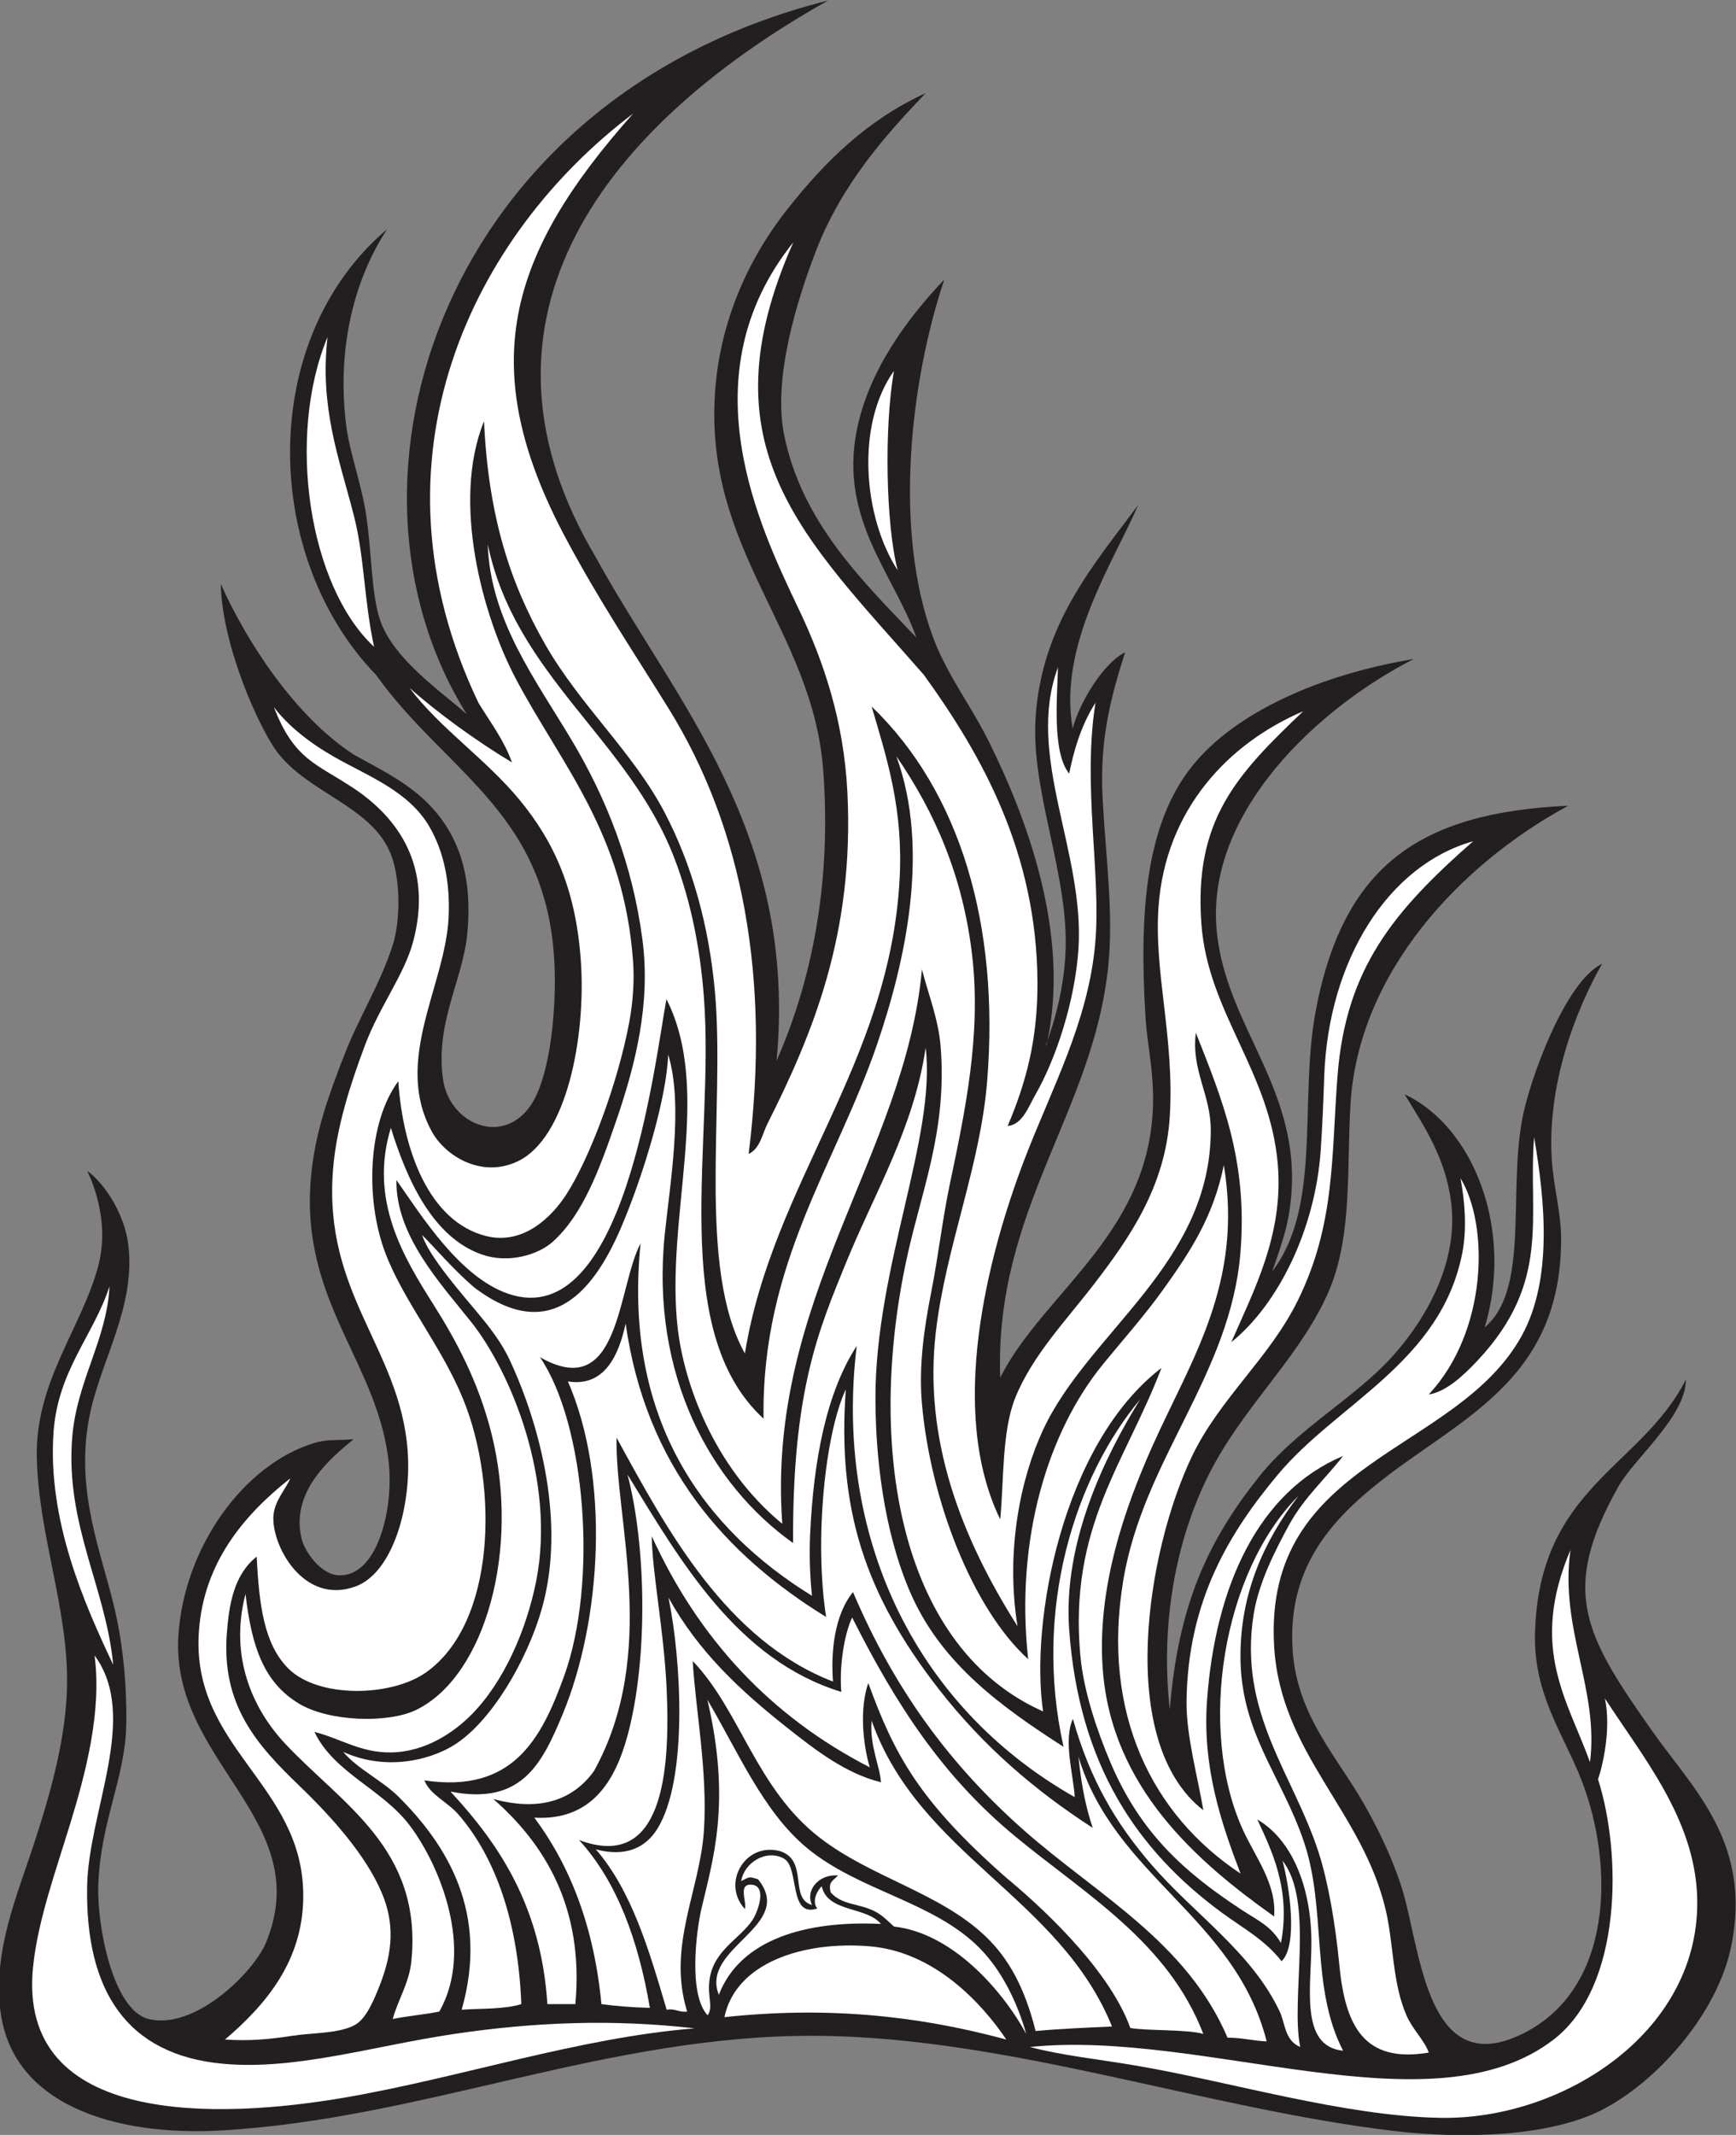
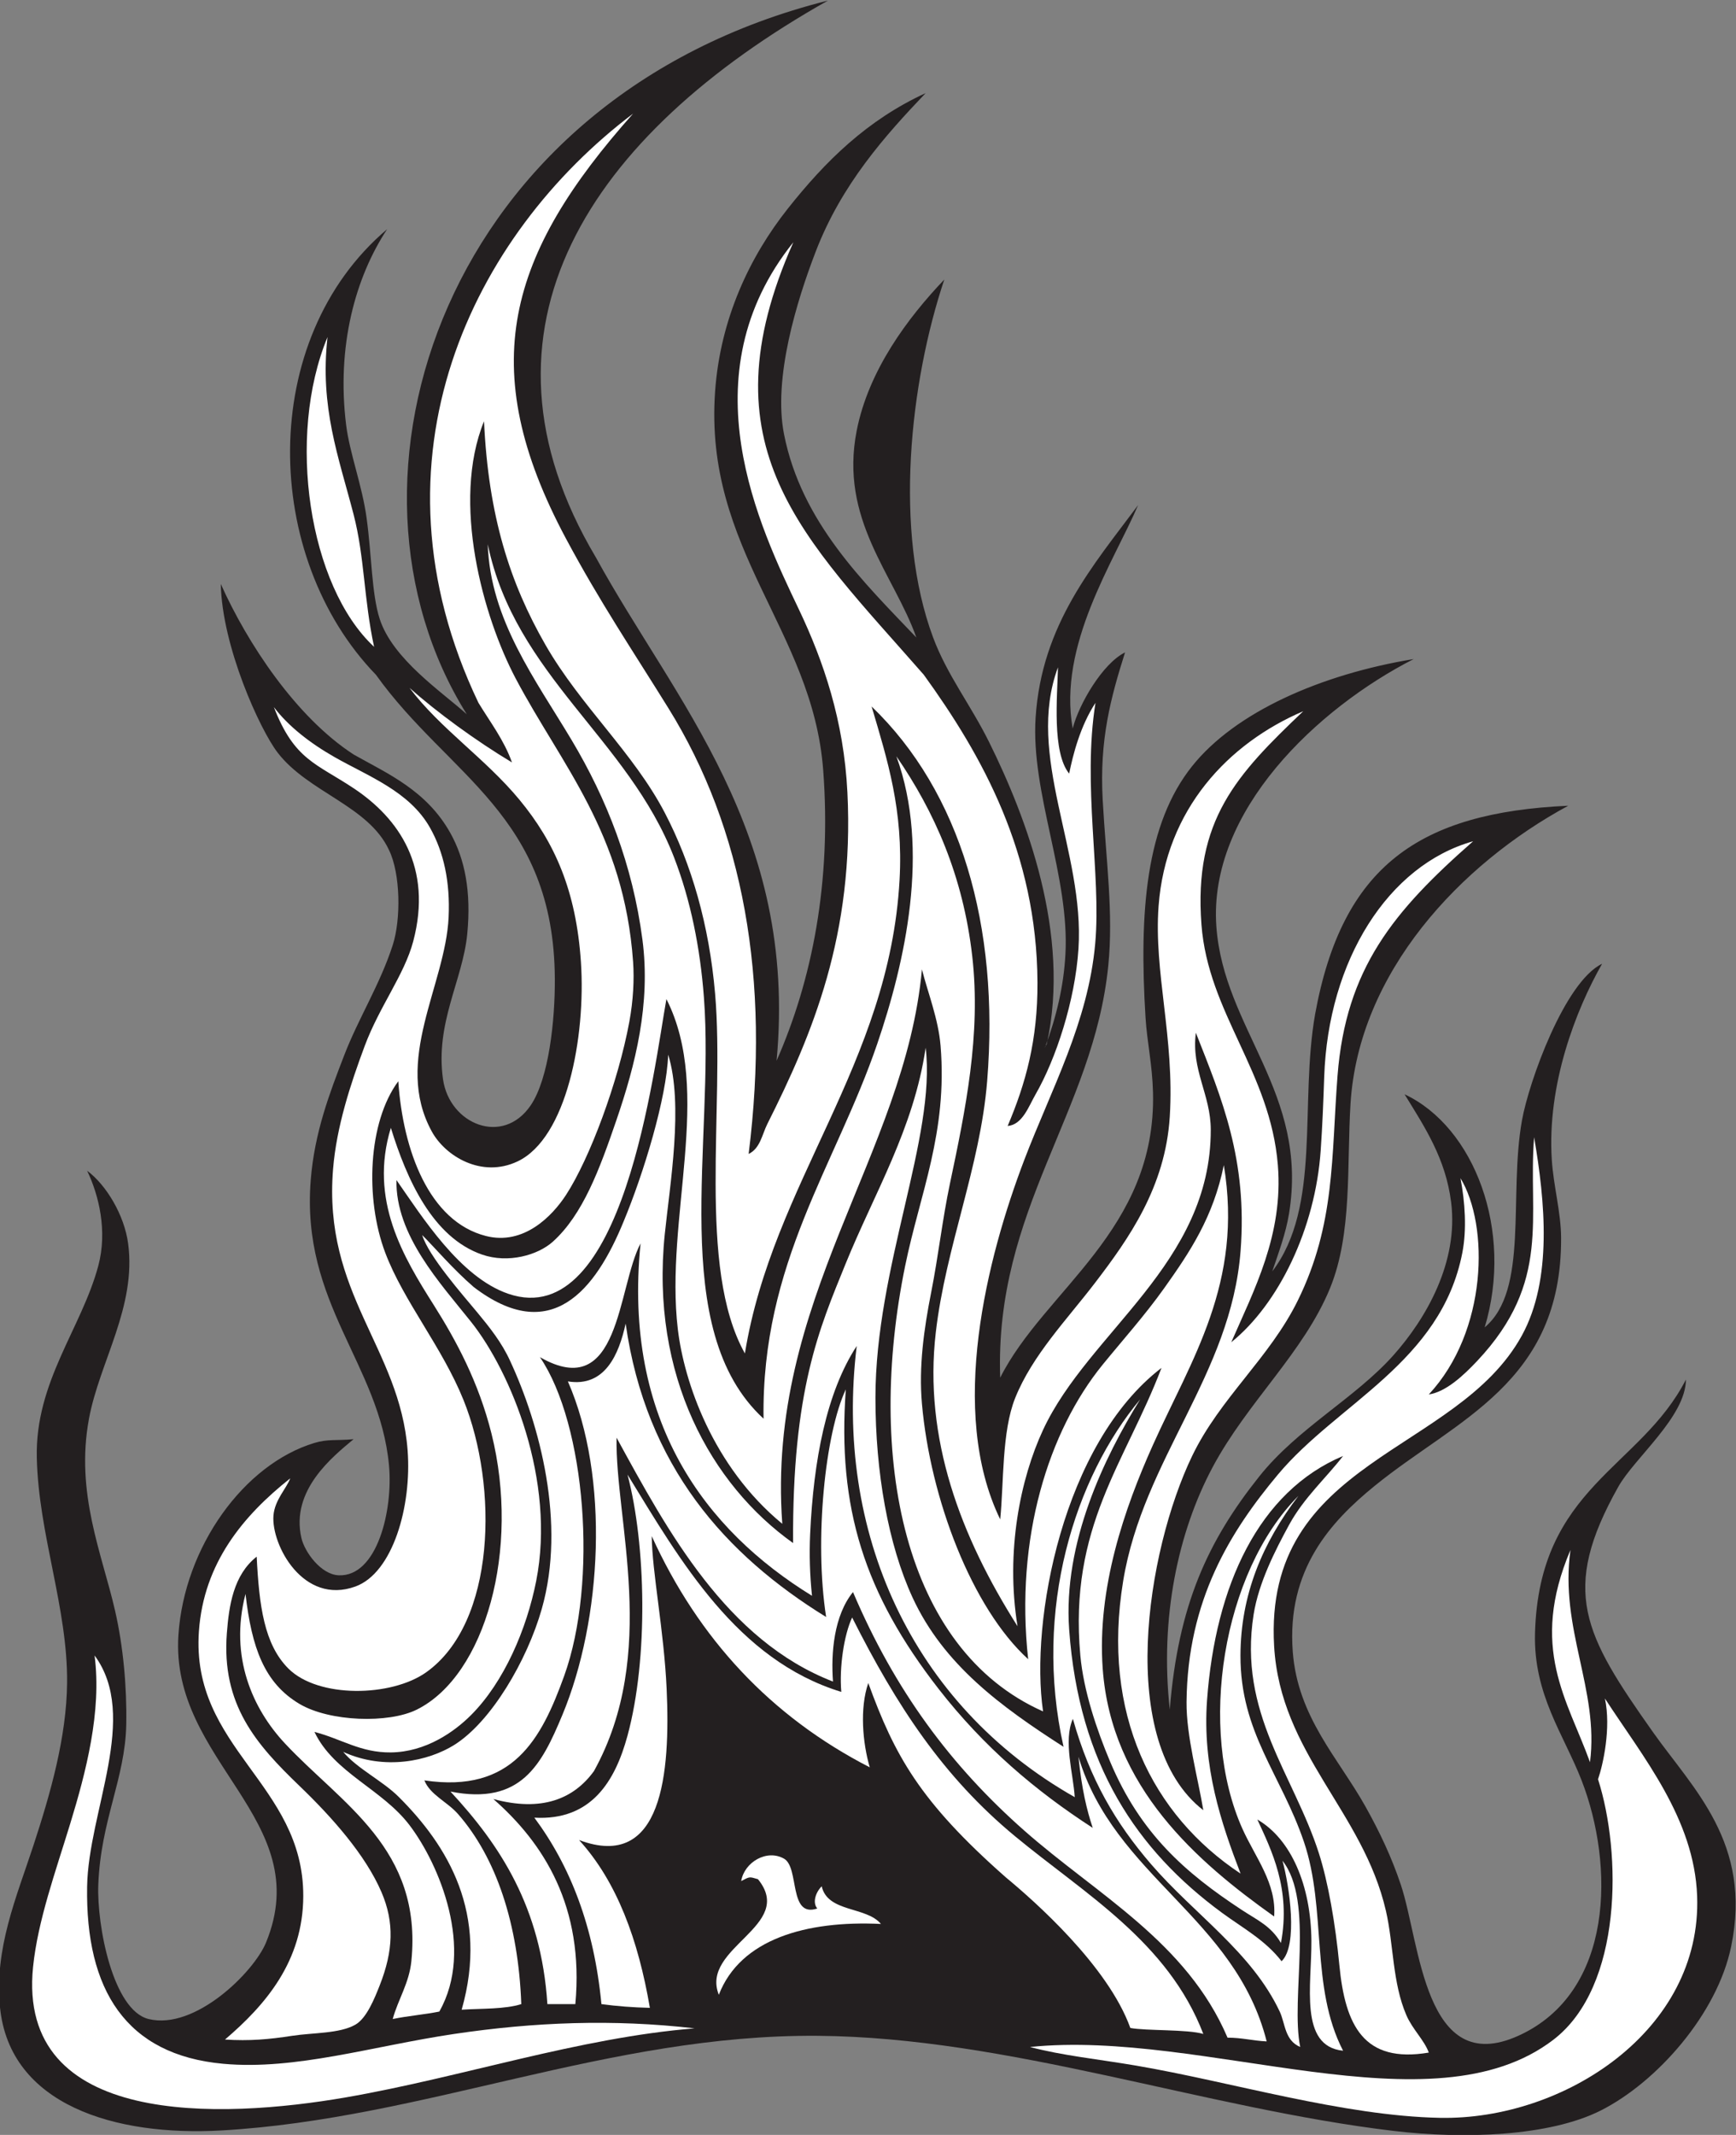
<svg xmlns="http://www.w3.org/2000/svg" viewBox="0 0 596.08 732.667" height="732.667" width="596.08" xml:space="preserve" id="svg2" version="1.1">
  <rect x="0" y="0" width="596.08" height="732.667" fill="#808080" stroke="none" />
  <defs id="defs6" />
  <g transform="matrix(1.333,0,0,-1.333,0,732.667)" id="g10">
    <g transform="scale(0.1)" id="g12">
      <path id="path14" style="fill:#231f20;fill-opacity:1;fill-rule:evenodd;stroke:none" d="m 2931.6,4195.91 c -62.4,-145.6 -206.78,-359.96 -168.49,-575.13 15.72,62.15 76.91,167.5 134.88,195.93 -37.01,-117.19 -66.17,-224.38 -57.6,-379.2 8.75,-157.92 28.01,-291.78 14.41,-427.2 -37.92,-377.72 -293.39,-627.3 -278.41,-1060.8 113.77,225.95 402.56,378.86 393.61,734.4 -1.82,71.84 -15.41,130.88 -19.2,191.99 -17.11,275.29 1.09,499.23 120,648.01 111.43,139.45 331.68,236.35 570.74,275.73 -246.83,-125.93 -529.68,-390.68 -508.34,-688.53 18.95,-264.51 238.13,-427.25 187.19,-739.2 -8.4,-51.52 -26.84,-100.24 -43.2,-148.8 126.91,166.61 69.72,431.03 110.41,662.4 69.59,381.05 267.79,519.03 651.99,536.49 -278.73,-150.75 -539.82,-429.34 -560.8,-766.89 -9.92,-159.76 4.98,-334.06 -52.79,-475.2 -67.72,-165.41 -212.56,-292.66 -302.41,-460.8 -88.9,-166.38 -136.38,-387.73 -110.39,-624 21.41,268.36 97.82,433.64 230.39,600 99.79,125.21 246.41,200.86 345.61,312 83.55,93.62 168.05,239.2 148.79,393.6 -14.1,113.05 -67.85,193.61 -120,278.4 179.57,-84.05 281.58,-351.16 206.4,-600 114.24,95.39 61.29,338.73 96,532.8 17.79,99.4 110.04,357 206.41,403.2 -68.01,-119.41 -141.94,-310.96 -129.61,-504 4.37,-68.41 23.69,-135.61 24,-201.6 1.76,-373.86 -269.04,-466.81 -480,-638.4 -112.85,-91.79 -227.28,-215.22 -211.19,-427.2 12.77,-168.51 117.38,-273.746 187.19,-398.402 37.85,-67.578 68.02,-132.324 91.21,-201.602 50.27,-150.293 60,-498.125 302.4,-388.801 248.2,111.965 247.4,440.774 163.2,657.598 -45.93,118.257 -124.35,220.927 -120,379.207 10.3,376.36 271.66,423.97 388.79,652.8 -0.8,-96.23 -132.22,-201.27 -174.41,-276.35 -150.65,-268.08 -88.52,-379.57 89.3,-631.17 103.61,-146.592 256.46,-285.694 201.6,-552.002 C 4423.5,311.445 4268.14,135.84 4123.28,62.781 3990.82,-4.016 3770.2,-11.289 3589.2,10.312 3100.86,68.547 2597.95,251.348 2106,255.105 1567.16,259.238 1094.84,41.609 571.195,11.484 297.063,-4.285 25.082,76.582 0,328.445 c -15.055,151.196 42.242,282.981 86.394,417.602 44.059,134.324 85.031,278.513 86.403,417.603 1.906,193.12 -73.418,381.32 -78,579.46 -4.539,196.1 115.246,333.27 158.394,494.4 24.02,89.68 1.372,182.15 -28.796,244.81 49.554,-36.73 95.832,-114.47 105.601,-187.21 21.918,-163.15 -73.586,-304.8 -100.801,-451.2 -35.695,-192.01 33.75,-348.17 67.2,-494.4 20.941,-91.52 30.601,-195.53 28.8,-292.8 C 322.613,917.344 259.379,810.09 253.191,643.906 249.273,538.566 290.918,320.813 382.793,298.313 502.52,268.996 653.961,419.18 685.195,495.105 815.609,812.168 437.68,960.281 459.594,1287.11 c 15.234,227.2 168.867,439.68 350.402,494.41 34.785,10.47 55.336,5.43 100.805,9.59 -53.356,-44.65 -162.821,-130.98 -134.406,-254.4 8.253,-35.85 50.066,-94.06 96.003,-96 99.325,-4.19 140.352,167.81 129.602,283.2 -24.355,261.34 -227.027,415.6 -201.605,734.4 9.832,123.27 48.789,224.1 86.402,321.6 36.82,95.44 91.937,181.56 124.803,283.2 21.47,66.44 20.18,183.93 -9.6,244.8 -52.715,113.99 -207.875,148.19 -286.844,250.79 -45.394,58.97 -143.144,272.43 -146.461,434.31 68.137,-152.07 193.36,-342.84 342.746,-439.46 86.883,-48.99 187.639,-92.14 248.949,-202.44 37.05,-66.63 53.75,-150.18 43.2,-259.2 -11.52,-119.09 -83.24,-229.34 -62.39,-374.4 16.58,-115.36 153.68,-172.37 225.6,-67.2 47.36,69.27 63.01,220.76 62.4,326.4 -2.47,421.61 -273.89,521.2 -460.805,782.4 -293.168,302.82 -306.286,863.6 28.8,1147.2 -81.707,-123.8 -130.757,-301.01 -105.593,-504 9.027,-72.88 41.257,-155.41 52.793,-240 13.132,-96.33 12.902,-195.06 33.597,-259.2 33.488,-103.77 160.548,-188.15 224.358,-245.6 -377.455,602.94 -59.95,1588.67 930.38,1837.45 -614.8,-346.13 -947.48,-845.92 -597.93,-1433.45 203.34,-371.17 520.48,-706.23 465.59,-1296 91.44,207.45 141.93,459.78 120,748.8 -27.37,360.86 -307.69,565.39 -278.39,974.4 13.45,187.72 89.77,347.5 187.2,470.4 97.19,122.61 204.35,228.25 355.19,297.6 -104.19,-109.33 -216.51,-234.59 -283.19,-408 -48.79,-126.86 -110.24,-325.74 -81.61,-470.4 44.92,-226.83 204.51,-380.18 340.8,-523.2 -57.34,162.12 -198.84,303.44 -153.59,532.8 30.62,155.25 131.38,290.03 225.6,388.8 -88.77,-265.58 -130.97,-647.76 -28.81,-921.6 36.02,-96.5 96.64,-173.3 144.01,-268.8 96.25,-194.04 211.17,-495.98 148.79,-777.6 -0.9,-3.89 -4.81,-4.78 -4.79,-9.6 29.59,79.15 48.26,157.91 52.79,240 11.12,201.18 -89.37,415.28 -76.79,609.6 15.62,241.26 149.37,393.18 264,547.2 v 0" />
      <path id="path16" style="fill:#ffffff;fill-opacity:1;fill-rule:evenodd;stroke:none" d="m 843.66,4628.57 c -20.32,-180.99 28.403,-307.56 67.141,-456.66 28.355,-109.16 26.308,-218.28 52.793,-340.8 -168.285,156.25 -226.328,541.23 -119.934,797.46 v 0" />
      <path id="path18" style="fill:#ffffff;fill-opacity:1;fill-rule:evenodd;stroke:none" d="m 1256.39,4095.11 c 70.52,-338.23 361.89,-500.77 480,-806.4 42.54,-110.05 67.1,-232.11 76.8,-360 28.24,-372.08 -95.7,-855.46 153.61,-1084.8 -5.8,401.23 185.99,652.25 292.79,964.8 71.76,209.99 137.3,499.44 49.34,740.53 98,-142.1 172.01,-308.31 195.46,-514.93 22.91,-201.86 -17.57,-396.2 -57.59,-585.6 -19.12,-90.53 -29.75,-186.02 -48.01,-278.4 -19.04,-96.35 -32.42,-192.48 -24,-287.99 21.5,-243.84 128.34,-525.39 273.61,-657.61 -34.1,311.95 52.3,586.88 191.99,758.4 50.7,62.25 108.5,126.68 158.4,196.8 66.74,93.75 126.44,183.27 153.61,316.8 50.37,-303.46 -83.69,-500.44 -182.4,-720 -73.81,-164.16 -144.43,-368.91 -129.61,-576 21.95,-306.472 243.73,-497.956 441.6,-638.394 6.56,85.106 -48.51,152.008 -81.6,225.594 -115.55,256.99 -52.01,660.01 144.16,857.2 -92.46,-120.79 -148.89,-254.34 -149.28,-410.96 -0.5,-198.37 104.69,-306.435 163.52,-479.841 59.14,-174.297 15.86,-373.86 100.8,-537.598 -114.16,11.258 -80.68,169.891 -81.6,283.203 -1.13,142.195 -52.17,261.582 -139.2,312 35.8,-77.918 87.03,-178.867 60.76,-317.754 -26.07,44.016 -59.8,58.02 -101.17,85.195 -145.94,95.918 -260.98,196.719 -338.79,381.36 -34.82,82.645 -68.57,183.095 -76.8,273.595 -30.15,332.17 116.21,496.32 209.07,740.37 -254.48,-194.97 -339.15,-652.25 -305.06,-884.37 -360.9,160.2 -455.59,656.37 -355.2,1147.2 38.03,186.02 109.53,343.11 91.19,566.4 -5.7,69.35 -32.63,136.14 -48,196.8 -43.64,-478.31 -401.77,-850.27 -359.72,-1427.45 -179.68,147.81 -253.12,366.44 -269.07,501.05 -33.93,286.27 91.8,611.14 -29.39,849.89 -31.64,-174.32 -110.15,-860.44 -407.41,-758.69 -124.72,42.69 -222.66,199.51 -288,292.8 -2.76,-141.85 113.12,-265.84 191.99,-364.8 102.88,-129.08 218.9,-409.23 168.01,-667.2 -24.46,-123.95 -82.59,-260.19 -168.01,-345.6 -42.74,-42.75 -116.14,-94.995 -206.39,-96.003 -78.253,-0.867 -127.558,34.963 -196.804,52.803 50.215,-105.362 173.789,-146.69 244.804,-239.998 76.43,-100.43 168.35,-318.684 76.8,-480 -38.62,-7.793 -81.7,-11.106 -120,-19.199 13.82,50.652 42.29,92.175 48,148.796 29.28,290.481 -180.264,404.727 -326.409,561.601 -81.39,87.38 -143.25,221.02 -100.793,384 15.915,-138.35 48.403,-229.42 139.2,-283.2 77.113,-45.68 229.202,-50.97 302.392,-14.4 176.35,88.13 266.63,412.27 192.01,710.4 -33.37,133.3 -91.18,240.06 -148.8,331.2 -78.01,123.37 -167.321,269.99 -110.4,456 40.9,-132.41 107.48,-282.3 235.2,-326.4 66.89,-23.1 143.46,-1.61 182.39,33.6 76.93,69.58 119.65,184.99 163.2,312 49.06,143.05 88.99,300.06 67.21,465.6 -25.39,192.83 -91.56,361.53 -182.4,513.6 -93.22,156.03 -209.52,309.17 -216.01,504 v 0" />
-       <path id="path20" style="fill:#ffffff;fill-opacity:1;fill-rule:evenodd;stroke:none" d="m 281.996,2184.71 c -6.242,-136.19 -84.266,-243.78 -96,-388.8 -18.183,-224.69 86.891,-387.21 105.602,-585.6 -74.25,156.92 -169.938,371.94 -153.606,600 11.379,158.71 104.317,250.18 144.004,374.4 v 0" />
      <path id="path22" style="fill:#ffffff;fill-opacity:1;fill-rule:evenodd;stroke:none" d="m 1611.6,2088.71 c 52.1,-367.1 257.06,-595.51 516.4,-755.37 -30.89,199.19 -2.55,473.14 50.71,585.96 -22.19,-304.9 47.66,-525.34 239.28,-771.39 116.11,-149.082 249.06,-261.992 396.78,-357.519 -15.57,46.589 -28.36,100.222 -36.78,183 92.15,-307.852 403.94,-413.547 484.8,-732.676 -35.23,1.551 -63.86,9.726 -100.8,9.598 -105.21,246.562 -336.44,368.125 -523.2,532.792 -190.1,167.625 -333.95,361.625 -441.59,614.405 -49.12,-60.37 -57.09,-157.31 -51.5,-230.4 -273.94,106.05 -425.92,386.91 -557.52,627.93 -4.02,-211.77 109.74,-554.77 -58.18,-858.329 -51.95,-71.699 -134.53,-105.742 -259.2,-72.004 129.84,-113.574 234.36,-277.332 211.2,-527.996 -24.01,0 -48.01,0 -72,0 -16.09,249.512 -121.81,409.394 -249.61,547.195 181.46,-35.73 234.61,68.848 288,196.804 102.29,245.1 122.73,611.68 14.4,859.2 95.73,-15.52 131.55,69.91 148.81,148.8 v 0" />
      <path id="path24" style="fill:#ffffff;fill-opacity:1;fill-rule:evenodd;stroke:none" d="m 1616.39,1699.91 c 136.68,-222.76 282.01,-477.12 550.7,-559.41 -5.55,63.5 6.96,146.77 27.91,191.59 114.55,-227.46 234.65,-410.344 419.8,-563.379 179.89,-148.711 393.72,-271.609 484.79,-508.797 -41.27,12.227 -147.07,7.691 -188.01,15.391 -57.44,159.707 -247.32,327.09 -320.78,387.8 -222.52,196.043 -286.62,314.629 -354.22,500.195 -22.49,-64.82 -14.51,-154.76 3.81,-216.991 -254.76,130.831 -440.76,330.431 -561.6,595.211 0.96,-92.69 31.59,-243.55 38.41,-393.61 9.75,-214.68 -10.25,-469.719 -225.6,-388.801 97.64,-107.156 152.49,-257.105 182.39,-432 -43.82,0.977 -85.34,4.246 -124.79,9.602 -18.97,198.641 -79.97,355.23 -172.81,480 146.72,-8.215 208.12,93.785 240,211.199 53.86,198.3 47.69,491.34 0,672 v 0" />
-       <path id="path26" style="fill:#ffffff;fill-opacity:1;fill-rule:evenodd;stroke:none" d="m 1722,1383.11 c 76.18,-137.64 182.74,-237.88 307.2,-336 70.23,-55.38 149.2,-117.044 240,-139.2 -2.05,39.59 -29.79,94.98 -24.01,158.4 122.76,-346.037 483.81,-453.783 619.2,-787.201 -67.24,-3.14 -132.28,-5.75 -196.79,-11.648 -28.77,114.902 -71.21,187.937 -127.09,241.902 -117.89,113.852 -295.15,152.524 -428.38,255.305 -164.85,127.156 -205.02,327.702 -327.74,455.242 6.67,-121 38.97,-285.152 28.8,-436.805 C 1802.8,628 1718.02,485.645 1770,317.512 c -21.91,-2.707 -29.9,8.504 -52.8,4.804 -45.11,153.282 -90.16,306.641 -182.4,412.789 76.66,-20.347 127.96,3.911 158.39,52.805 79.51,127.703 61.71,435.66 28.81,595.2 v 0" />
      <path id="path28" style="fill:#ffffff;fill-opacity:1;fill-rule:evenodd;stroke:none" d="M 243.594,1234.31 C 359.766,1076.94 227.516,833.633 224.395,639.109 220.137,373.293 324.336,206.047 574.797,183.105 761.703,165.996 960.352,228.77 1170,259.914 c 206.27,30.645 408.89,38.594 619.2,14.395 C 1490.84,250.234 1188.79,148.223 891.602,96.711 568.184,40.652 42.812,18.918 85.195,432.707 c 12.164,118.758 57.989,245.137 96,369.609 39.828,130.418 81.332,287.734 62.399,431.994 v 0" />
-       <path id="path30" style="fill:#ffffff;fill-opacity:1;fill-rule:evenodd;stroke:none" d="m 1822,1120.56 c 79.39,-134.654 143.57,-287.384 255.2,-380.646 134.42,-112.324 327.45,-138.496 446.39,-259.199 56.23,-57.063 95.45,-135.988 120,-220.801 -65.78,119.629 -194.63,260.379 -340.74,276.434 -32.77,30.007 -41.93,42.168 -99.84,56.191 -23.9,5.793 -46.95,12.688 -63.42,32.168 -6.29,27.102 5.15,28.523 19.2,43.203 -52.23,4.238 -84.87,-40.879 -67.03,-75.969 -59.82,16.172 -8.63,114.414 -81.76,138.372 -89.95,25.156 -152.81,-82.333 -91.21,-148.797 5.7,18.23 -19.81,67.293 19.2,62.39 38.24,-4.797 13.6,-71.008 0,-91.199 -33.07,-49.113 -100.08,-77.004 -110.4,-153.598 -6.01,-44.683 10.54,-68.972 -4.8,-91.199 -50.64,53.906 -28.58,220.059 -16.43,272.461 29.44,127.012 78.19,274.539 15.64,540.189 v 0" />
      <path id="path32" style="fill:#ffffff;fill-opacity:1;fill-rule:evenodd;stroke:none" d="m 2105.25,582.891 c -12.21,13.957 -5.73,39.777 11.34,57.214 15.34,-67.859 114.89,-51.519 152.61,-97 -192.69,9.239 -362.19,-39.101 -417.6,-182.39 -48.81,122.644 199.22,176.582 100.8,297.598 -22.71,6.621 -20.54,7 -43.2,-4.805 8.04,48.64 66.09,82.949 110.39,57.605 40.2,-23 11.2,-153.32 85.66,-128.222 v 0" />
-       <path id="path34" style="fill:#ffffff;fill-opacity:1;fill-rule:evenodd;stroke:none" d="m 2592.13,245.449 c -235.31,63.821 -469.26,85.235 -726.13,57.656 28.8,139.407 201.67,196.79 374.39,182.403 166.13,-13.828 288.56,-145.899 351.74,-240.059 v 0" />
      <path id="path36" style="fill:#ffffff;fill-opacity:1;fill-rule:evenodd;stroke:none" d="m 1630.8,5203.91 c -321.82,-361.38 -409.8,-651.53 -172.81,-1094.4 87.03,-162.61 170.99,-286.97 264.01,-436.8 192.09,-309.43 262.98,-695.76 206.39,-1147.2 29.83,14.11 34.83,50.58 48.01,76.81 115.91,230.55 224.62,488.64 206.39,854.39 -9.16,184.04 -61.49,337.43 -124.8,470.4 -101.13,212.42 -290.44,601.19 -14.4,945.6 -235.37,-529.27 26.02,-759.24 336,-1113.6 150.18,-207.55 291.23,-458.72 292.81,-792 0.69,-148.59 -30.15,-259.73 -76.81,-369.6 38.18,3.07 54.2,50.65 72.01,81.6 52.26,90.79 101.64,240.57 110.39,374.4 16.37,249.81 -137.21,497.42 -52.79,724.8 -1.76,-75.77 -15.65,-218.76 28.8,-273.6 10.06,49.29 28.58,122.38 67.84,182.17 -34.14,-212.08 15.04,-441.19 -0.65,-618.97 -17.93,-203.29 -113.65,-376.82 -182.4,-556.8 -96.52,-252.72 -197.33,-648.44 -62.4,-926.4 9.53,93.68 3.84,225.5 38.41,312 44.11,110.45 133.72,202.48 206.39,297.6 85.82,112.29 180.72,245.73 192.01,427.21 12.6,202.97 -41.56,371.74 -28.81,542.39 18.58,248.69 179.24,418.63 372.52,501.33 -171.28,-162.93 -282.53,-280.28 -262.11,-549.33 17.27,-227.65 177.35,-378.98 196.8,-619.2 14.47,-178.9 -61.27,-321.52 -120,-456 121.43,97.92 216.58,291.89 230.39,494.4 4.28,62.82 6.66,119.47 8.99,188.54 10.11,300.23 164.65,545.39 383.59,606.84 -204.96,-179.8 -327.97,-327.65 -349.3,-604.08 -16.13,-209.4 -5.6,-381.49 -102.2,-578.05 -72.82,-148.13 -200.57,-251.43 -272.27,-400.45 -117.66,-244.48 -196.68,-737.08 28.79,-912.004 -13.34,81.125 -44,190.874 -43.2,278.404 2.46,263.47 113.18,439.56 235.21,585.6 153.75,184 420.29,288.76 475.2,571.2 11.7,60.18 6.97,130.76 -4.81,192 74.12,-121.73 70.04,-394.02 -81.6,-556.8 44.36,6.56 89.63,49.04 124.81,86.4 192.61,204.59 130.11,370.95 146.48,575.84 28.3,-165.06 47.85,-366.02 -31.6,-510.64 -167.76,-305.3 -666.23,-316.8 -638.09,-799.6 16.15,-277.009 228.79,-424.443 288.01,-681.599 19.96,-86.699 16.58,-185.422 52.79,-268.801 15.9,-36.601 45.98,-63.84 57.6,-95.996 -167.28,-28.215 -215.45,69.152 -230.39,225.598 -10.14,106.074 -28.81,213.25 -52.81,287.996 -64.98,202.5 -208.26,360.132 -167.99,614.402 13.01,82.11 56.17,166.1 91.19,230.4 38.56,70.76 96.23,121.64 139.2,177.6 -217.4,-91.34 -328.91,-333.7 -350.39,-628.8 -12.46,-171.169 36,-315.212 86.39,-446.403 -227.64,150.731 -358.68,411.823 -302.39,753.603 51.84,314.85 277.8,530.24 302.39,849.6 18.08,234.72 -48.17,391.5 -115.2,561.6 -12.34,-96.07 38.26,-158.9 38.4,-249.6 0.53,-345.39 -314.36,-519.92 -431.99,-772.8 -58.42,-125.58 -97,-312.9 -65.78,-505.51 -146.92,231.53 -242.29,483.34 -210.47,756.86 25.66,220.69 114.43,426.1 132.24,646.25 32.46,401.08 -69.2,745.45 -297.6,964.8 41.12,-139.09 81.96,-266.67 72,-446.4 -26.29,-474.87 -326.96,-779.37 -398.4,-1219.2 -124.11,221.18 -51.41,632.67 -76.79,926.4 -15.29,176.96 -60.77,333.71 -129.6,465.6 -80.62,154.47 -217.02,275.09 -307.2,432 -91.75,159.63 -147.15,332.15 -158.4,575.99 -84.76,-208.47 -2.31,-503.74 81.59,-662.39 118.18,-223.46 278.99,-397.56 302.41,-729.6 3.16,-44.94 0.41,-99.21 -9.6,-153.6 -28.58,-155.28 -101.94,-352.33 -163.21,-446.4 -35.22,-54.1 -108.79,-130.5 -206.39,-105.6 -146.63,37.4 -213.65,220.57 -225.6,398.4 -78.078,-105.14 -86.258,-302.59 -33.602,-441.6 47.522,-125.47 146.312,-242.15 201.592,-379.2 89.88,-222.8 83.3,-573.39 -96,-700.8 -90.03,-63.98 -278.345,-67.25 -355.197,9.6 -62.398,62.4 -75.215,161.59 -81.598,288 -60.117,-47.36 -71.394,-126.62 -76.8,-196.8 -14.204,-184.4 75.148,-285.95 187.203,-393.597 83.39,-80.122 169.91,-177.329 211.195,-273.606 33.147,-77.273 30.497,-150.769 -4.801,-240 -12.703,-32.129 -33.152,-83.992 -62.394,-100.801 -40.739,-23.406 -109.7,-20.535 -163.2,-28.801 -59.093,-9.121 -109.523,-13.738 -172.804,-9.597 104.312,89.121 201.289,201.496 201.601,369.597 0.543,289.141 -290.043,380.391 -268.797,681.605 12.372,175.44 113.793,297.39 235.196,393.6 -9.403,-25.76 -40.121,-55.56 -43.199,-96 -5.723,-75.22 76.703,-231.32 211.203,-182.4 96.402,35.06 145.282,206.98 134.402,350.41 -20.04,264.14 -218.434,402.85 -192.008,724.79 8.863,107.91 44.211,216.75 81.602,316.8 38.023,101.73 102.056,183 124.796,268.8 50.71,191.25 -37.21,316.69 -152.195,393.47 -96.507,64.45 -154.027,72.95 -206.629,209.66 36.821,-48.72 92.254,-92.17 156.254,-128.62 86.868,-49.47 192.77,-88.01 245.77,-181.72 35.55,-62.83 52.19,-139.89 48.01,-230.39 -8.12,-175.57 -143.61,-369 -43.2,-552 34.63,-63.12 127.96,-120.73 220.79,-76.8 126.4,59.8 176.23,319.33 163.2,513.6 -12.23,182.39 -67.03,307.21 -158.4,417.6 -88.11,106.45 -203.73,182.6 -283.19,288 70.23,-62.58 170.97,-136.22 263.99,-192 -20.32,57.46 -56.29,103.99 -86.39,153.6 -300.408,629.04 -14.18,1205.14 398.4,1516.8 v 0" />
-       <path id="path38" style="fill:#ffffff;fill-opacity:1;fill-rule:evenodd;stroke:none" d="m 2302.79,4541.5 c -25.54,-143.52 -21.19,-396.29 9.61,-513.59 -88.4,135.84 -109.06,374.54 -9.61,513.59 v 0" />
      <path id="path40" style="fill:#ffffff;fill-opacity:1;fill-rule:evenodd;stroke:none" d="m 1087.52,2316.62 c 28.68,-28.23 79.55,-88.05 133.02,-134.03 197.93,-150.9 312.72,-10.27 386.26,170.12 50.66,121.78 110.54,316.79 114.32,428.48 39.91,-128.65 4.54,-333.56 -8.72,-462.08 -37.57,-363.84 119.06,-645.15 330.53,-795.42 -2.5,394.12 67.89,553.18 135.06,718.63 73.75,181.63 175.82,348.1 206.4,556.79 27.47,-230.06 -129.37,-563.94 -129.37,-901.37 0,-190.85 32.75,-378.35 95.78,-514.63 79.81,-172.6 227.33,-280.36 388.79,-384.001 -79.24,354.531 29.75,694.031 197.38,894.561 -92.36,-148.87 -198.96,-368.99 -182.97,-592.15 25,-349.11 175.34,-569.293 393.6,-729.606 53.38,-39.207 111.19,-70.066 153.59,-124.805 42.85,40.93 20.31,193.262 2.36,258.653 83.15,-105.032 19.87,-353.379 45.65,-479.453 -40.43,17.187 -38.32,60.488 -52.81,91.203 -72.46,153.621 -220.12,250.308 -331.19,379.199 -91.72,106.426 -157.62,218.531 -201.61,374.399 -25.17,-55.95 1.23,-142.497 4.81,-201.598 -422.33,239.688 -619.53,685.578 -561.6,1161.598 -78.06,-119.57 -111.35,-294.42 -120,-484.8 -2.36,-51.92 -0.75,-105 4.8,-158.4 -274.69,169.02 -487.65,449.29 -441.6,907.2 -60.35,-114.57 -52.14,-411.41 -259.2,-292.79 117.95,-172.93 149.77,-578.93 62.39,-820.8 -58.66,-162.43 -132.38,-302.782 -360,-268.817 14.47,-37.027 59.17,-55.34 86.4,-86.394 98.67,-112.5 155.62,-283.289 163.2,-489.598 -42.58,-13.418 -100.94,-11.059 -153.59,-14.395 70.7,247.899 -35.7,421.973 -162.49,548.211 -41.272,41.094 -107.378,72.891 -142.663,115.567 107.066,-48.86 220.343,-23.203 285.953,17.816 95.32,59.6 187.77,217.53 225.6,350.4 62.77,220.51 -5.23,473.99 -81.61,638.4 -21.49,47.2 -52.79,86.43 -84.74,124.98 -37.22,44.92 -125.25,144.56 -141.73,198.93 v 0" />
      <path id="path42" style="fill:#ffffff;fill-opacity:1;fill-rule:evenodd;stroke:none" d="m 4095.64,959.523 c -57.69,160.337 -157.4,294.187 -50.29,546.457 -28.59,-202.89 74.16,-359.48 50.29,-546.457 v 0" />
      <path id="path44" style="fill:#ffffff;fill-opacity:1;fill-rule:evenodd;stroke:none" d="m 2653.2,226.309 c 449.14,46.23 1035.47,-222.176 1348.79,19.199 177.76,136.941 175.41,479.836 114.32,670.09 13.03,37.754 34.06,132.032 17.75,207.942 98.19,-151.13 230.14,-308.938 237.54,-508.435 12.83,-346.57 -343.24,-577.351 -662.4,-571.199 -249.43,4.824 -539.3,93.047 -782.4,134.407 -97.7,16.621 -192.58,26.25 -273.6,47.996 v 0" />
    </g>
  </g>
</svg>